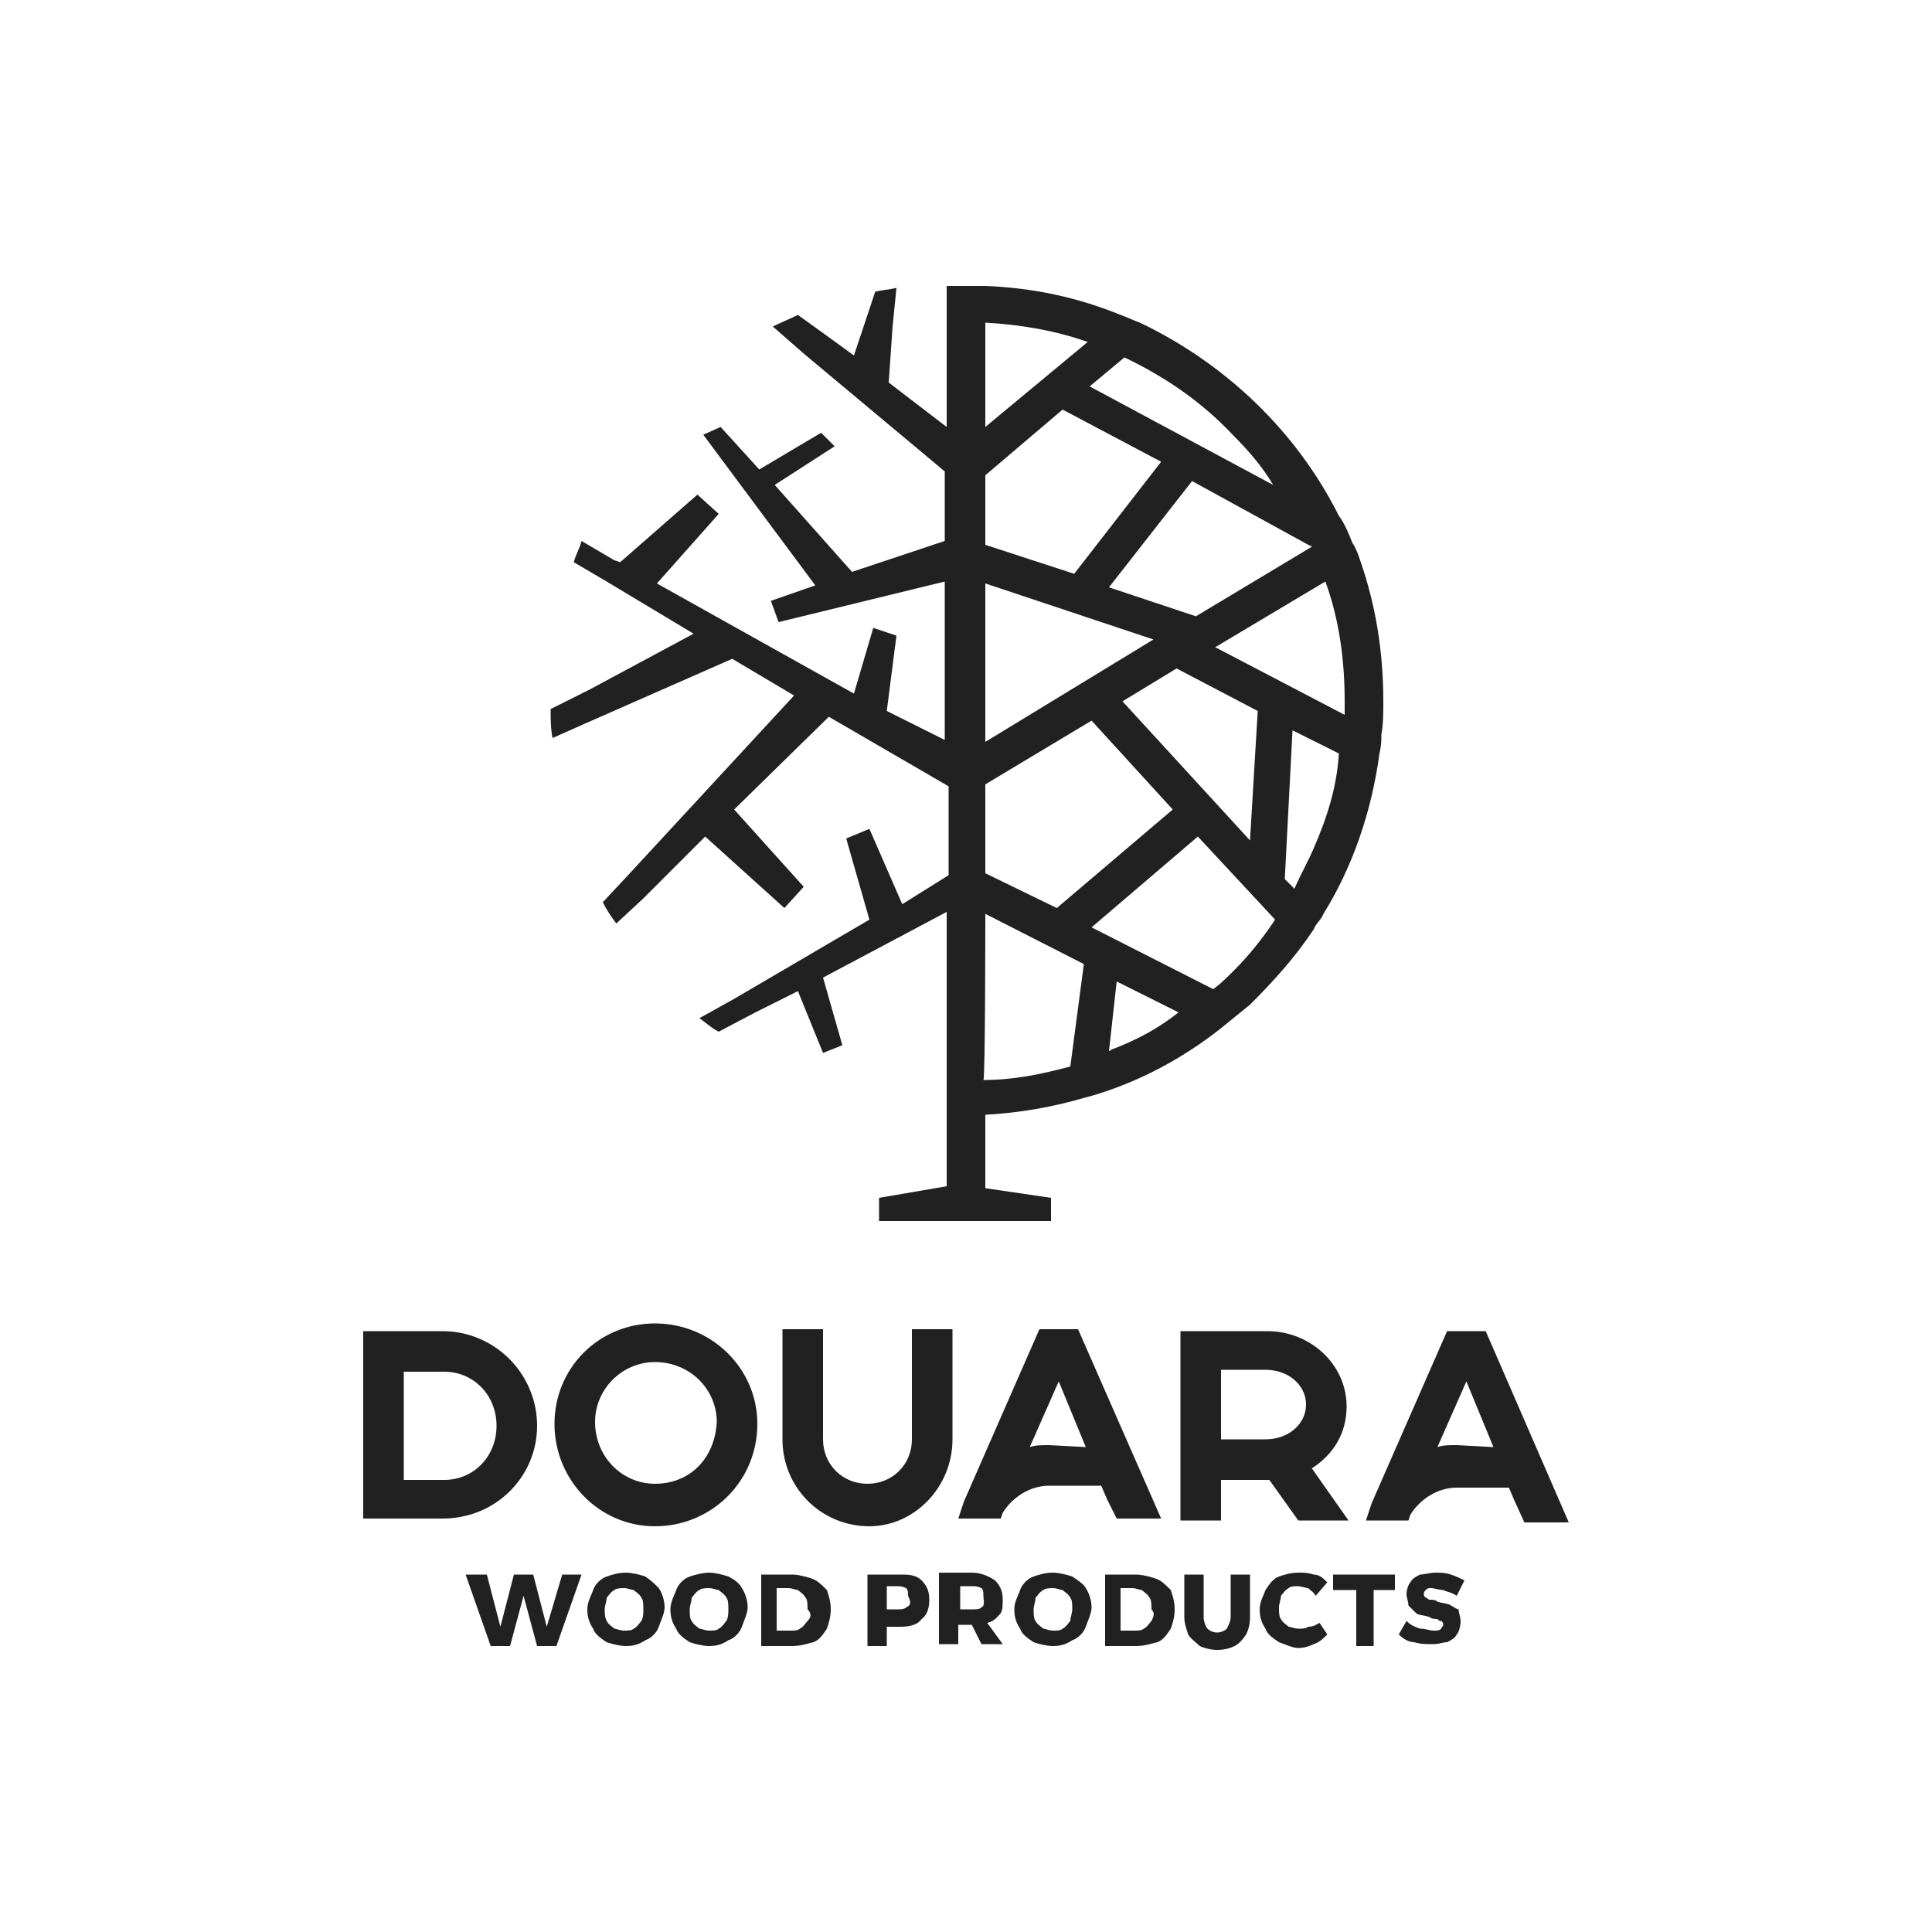
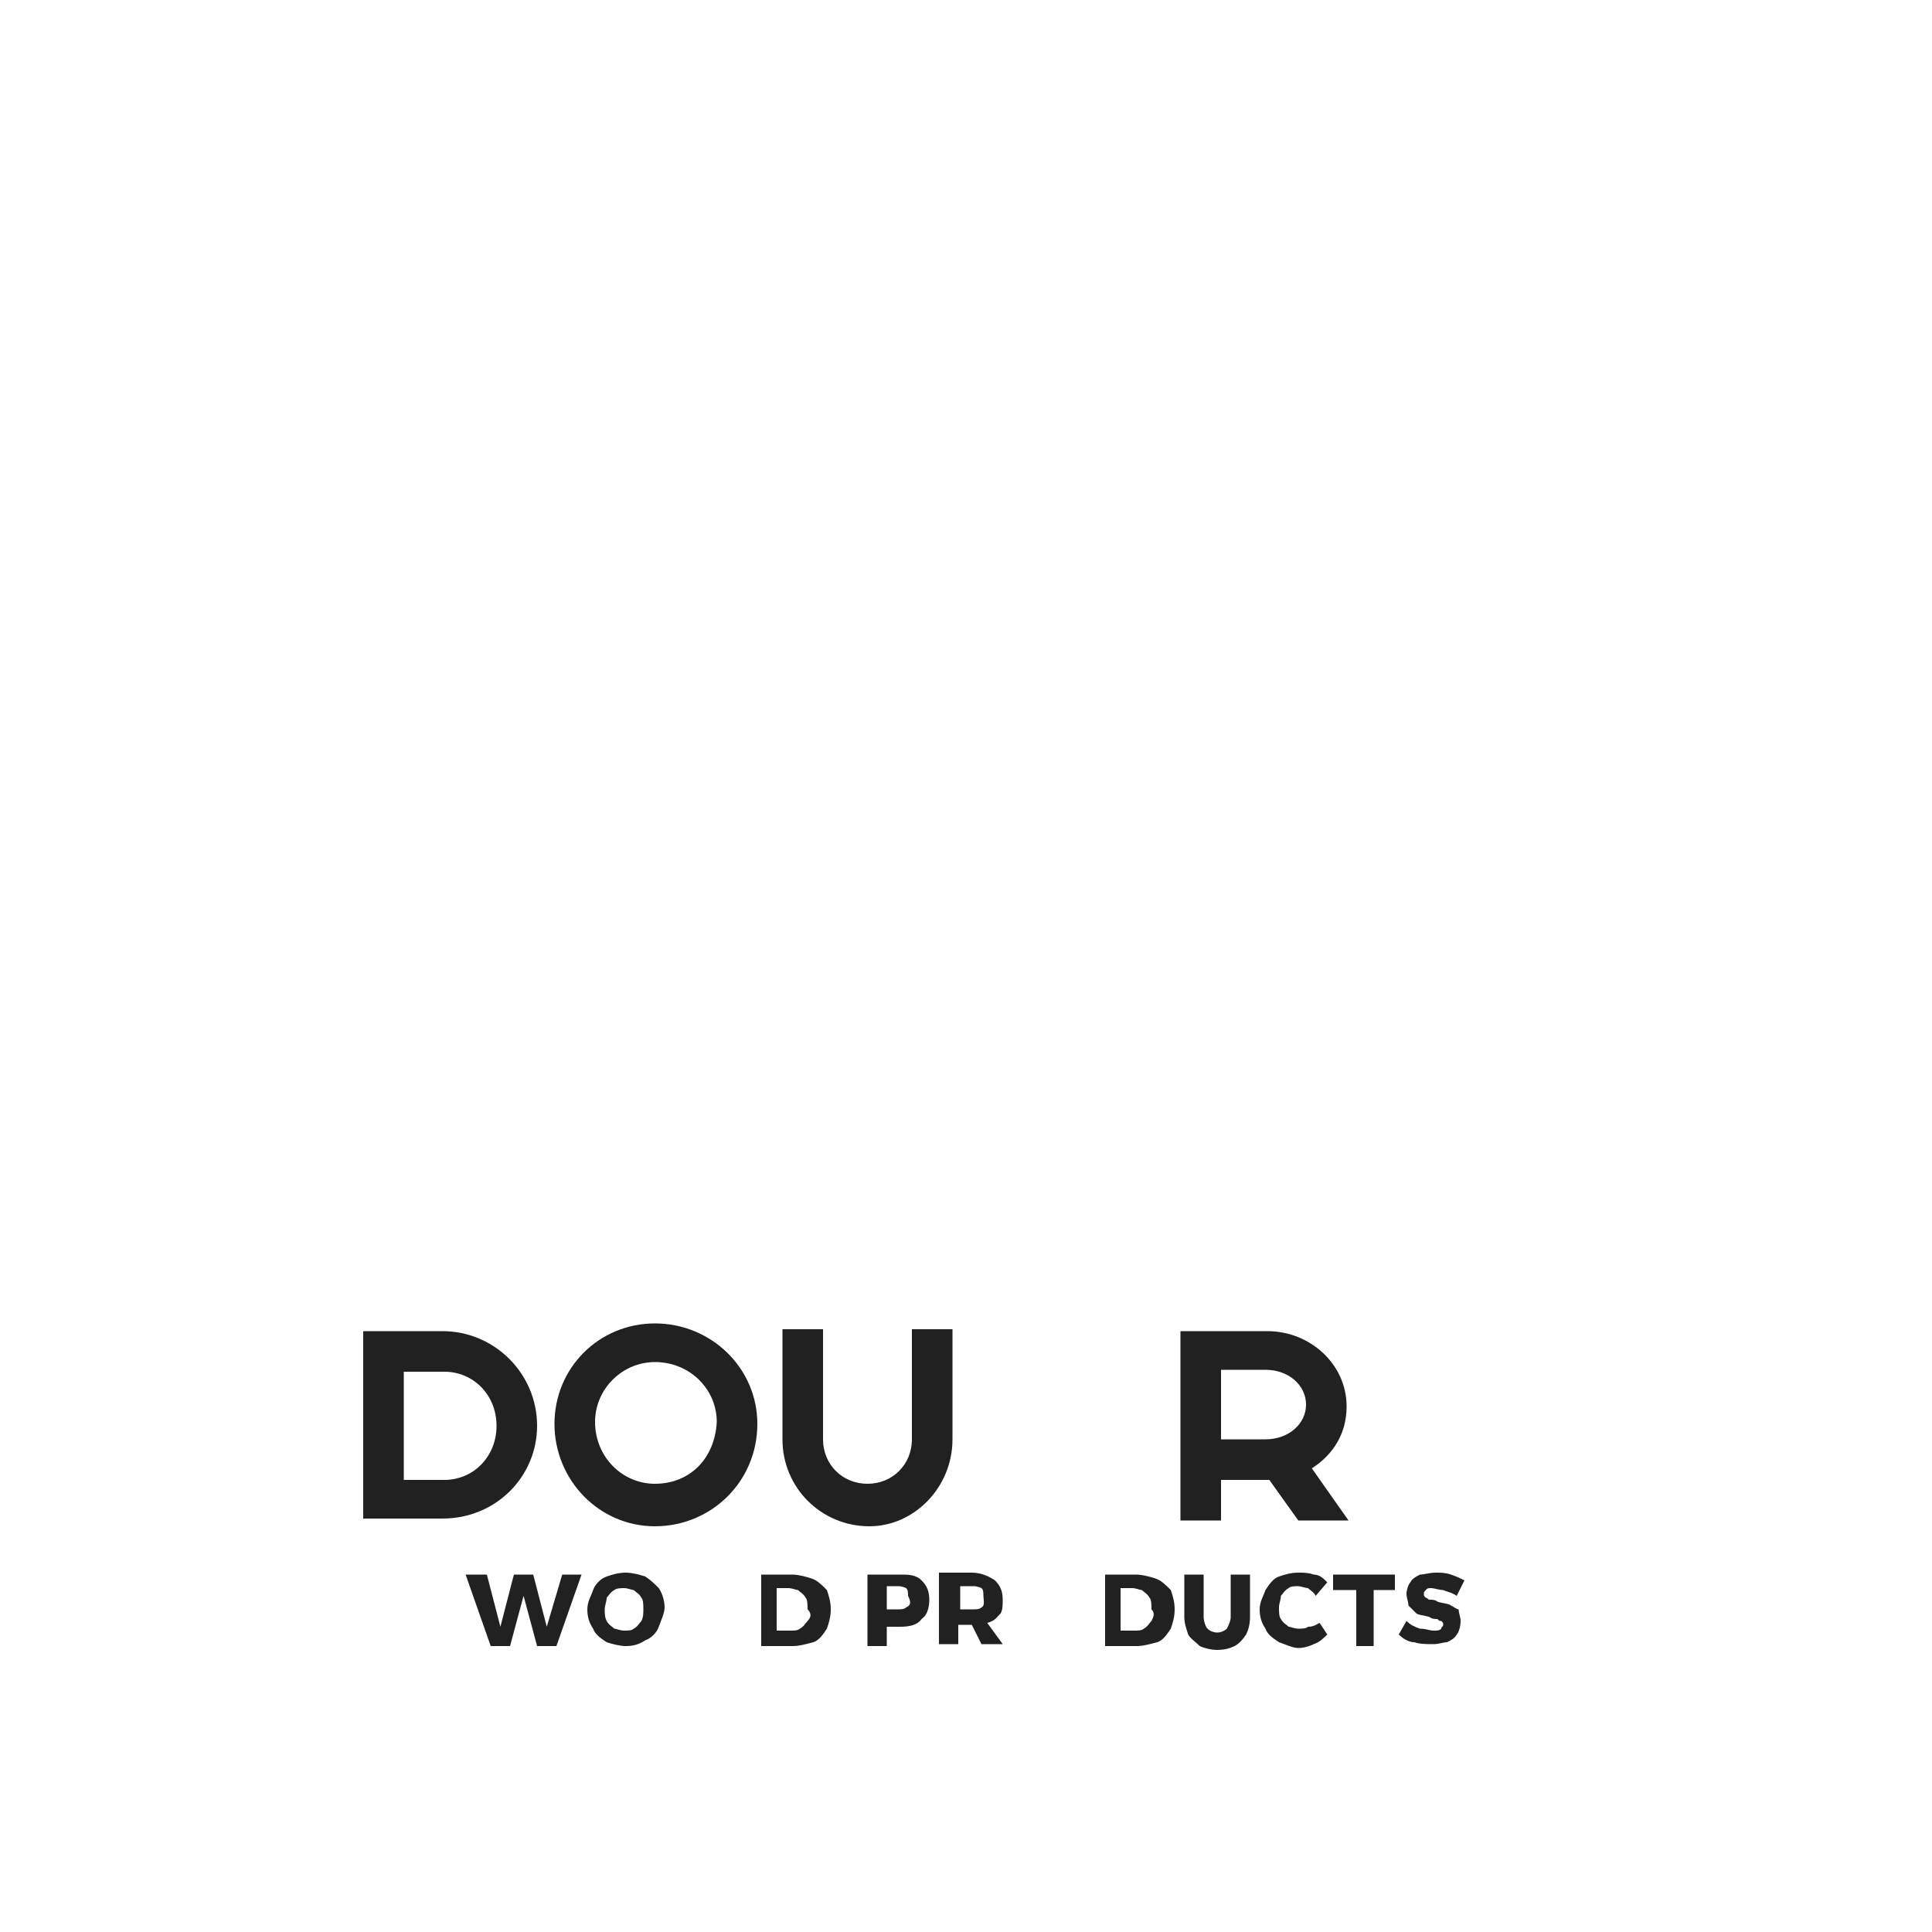
<svg xmlns="http://www.w3.org/2000/svg" id="Layer_1" x="0px" y="0px" viewBox="0 0 100 100" style="enable-background:new 0 0 100 100;" xml:space="preserve">
  <style type="text/css">
	.st0{fill:#212121;}
</style>
  <g>
    <polygon class="st0" points="28.3,84.2 27.6,81.5 26.6,81.5 25.9,84.2 25.2,81.5 24.1,81.5 25.4,85.2 26.4,85.2 27.1,82.6    27.8,85.2 28.8,85.2 30.1,81.5 29.1,81.5  " />
    <path class="st0" d="M33.4,81.6c-0.3-0.1-0.7-0.2-1-0.2c-0.4,0-0.7,0.1-1,0.2s-0.6,0.4-0.7,0.7s-0.3,0.6-0.3,1s0.1,0.7,0.3,1   c0.1,0.3,0.4,0.5,0.7,0.7c0.3,0.1,0.7,0.2,1,0.2c0.4,0,0.7-0.1,1-0.3c0.3-0.1,0.6-0.4,0.7-0.7s0.3-0.7,0.3-1s-0.1-0.7-0.3-1   C33.9,82,33.7,81.8,33.4,81.6z M33.2,83.9c-0.1,0.1-0.2,0.3-0.4,0.4c-0.1,0.1-0.3,0.1-0.5,0.1s-0.4-0.1-0.5-0.1   c-0.1-0.1-0.3-0.2-0.4-0.4s-0.1-0.4-0.1-0.6s0.1-0.4,0.1-0.6c0.1-0.1,0.2-0.3,0.4-0.4c0.1-0.1,0.4-0.1,0.5-0.1   c0.2,0,0.4,0.1,0.5,0.1c0.1,0.1,0.3,0.2,0.4,0.4c0.1,0.1,0.1,0.4,0.1,0.6S33.3,83.7,33.2,83.9z" />
-     <path class="st0" d="M37.7,81.6c-0.3-0.1-0.7-0.2-1-0.2s-0.7,0.1-1,0.2S35.1,82,35,82.3s-0.3,0.6-0.3,1s0.1,0.7,0.3,1   c0.1,0.3,0.4,0.5,0.7,0.7c0.3,0.1,0.7,0.2,1,0.2c0.4,0,0.7-0.1,1-0.3c0.3-0.1,0.6-0.4,0.7-0.7s0.3-0.7,0.3-1s-0.1-0.7-0.3-1   C38.3,82,38.1,81.8,37.7,81.6z M37.6,83.9c-0.1,0.1-0.2,0.3-0.4,0.4c-0.1,0.1-0.3,0.1-0.5,0.1s-0.4-0.1-0.5-0.1   c-0.1-0.1-0.3-0.2-0.4-0.4c-0.1-0.1-0.1-0.4-0.1-0.6s0.1-0.4,0.1-0.6c0.1-0.1,0.2-0.3,0.4-0.4c0.1-0.1,0.4-0.1,0.5-0.1   c0.2,0,0.4,0.1,0.5,0.1c0.1,0.1,0.3,0.2,0.4,0.4c0.1,0.1,0.1,0.4,0.1,0.6C37.7,83.5,37.7,83.7,37.6,83.9z" />
    <path class="st0" d="M42,81.7c-0.3-0.1-0.7-0.2-1-0.2h-1.6v3.7H41c0.4,0,0.7-0.1,1.1-0.2c0.3-0.1,0.5-0.4,0.7-0.7   c0.1-0.3,0.2-0.6,0.2-1s-0.1-0.7-0.2-1C42.5,82,42.3,81.8,42,81.7z M41.8,83.9c-0.1,0.1-0.2,0.3-0.4,0.4c-0.1,0.1-0.3,0.1-0.5,0.1   h-0.7v-2.2h0.6c0.2,0,0.4,0.1,0.5,0.1c0.1,0.1,0.3,0.2,0.4,0.4c0.1,0.1,0.1,0.4,0.1,0.6C42,83.5,42,83.7,41.8,83.9z" />
    <path class="st0" d="M46.6,81.5h-1.7v3.7h1v-1h0.7c0.5,0,0.9-0.1,1.1-0.4c0.3-0.2,0.4-0.6,0.4-1s-0.1-0.7-0.4-1   C47.4,81.5,47,81.5,46.6,81.5z M46.9,83.2c-0.1,0.1-0.3,0.1-0.4,0.1h-0.6v-1.2h0.6c0.2,0,0.4,0.1,0.4,0.1c0.1,0.1,0.1,0.2,0.1,0.4   C47.2,83,47.1,83.1,46.9,83.2z" />
    <path class="st0" d="M51.8,83.5c0.1-0.2,0.1-0.4,0.1-0.7c0-0.4-0.1-0.7-0.4-1c-0.3-0.2-0.7-0.4-1.2-0.4h-1.7v3.7h1v-1h0.7l0,0   l0.5,1h1.1L51.1,84C51.5,83.9,51.6,83.7,51.8,83.5z M50.8,83.2c-0.1,0.1-0.3,0.1-0.4,0.1h-0.7v-1.2h0.7c0.2,0,0.4,0.1,0.4,0.1   c0.1,0.1,0.1,0.2,0.1,0.4S51,83.1,50.8,83.2z" />
-     <path class="st0" d="M55.5,81.6c-0.3-0.1-0.7-0.2-1-0.2c-0.4,0-0.7,0.1-1,0.2s-0.6,0.4-0.7,0.7s-0.3,0.6-0.3,1s0.1,0.7,0.3,1   c0.1,0.3,0.4,0.5,0.7,0.7c0.3,0.1,0.7,0.2,1,0.2c0.4,0,0.7-0.1,1-0.3c0.3-0.1,0.6-0.4,0.7-0.7s0.3-0.7,0.3-1s-0.1-0.7-0.3-1   C56.1,82,55.8,81.8,55.5,81.6z M55.4,83.9c-0.1,0.1-0.2,0.3-0.4,0.4c-0.1,0.1-0.3,0.1-0.5,0.1s-0.4-0.1-0.5-0.1   c-0.1-0.1-0.3-0.2-0.4-0.4c-0.1-0.1-0.1-0.4-0.1-0.6s0.1-0.4,0.1-0.6c0.1-0.1,0.2-0.3,0.4-0.4c0.1-0.1,0.4-0.1,0.5-0.1   c0.2,0,0.4,0.1,0.5,0.1c0.1,0.1,0.3,0.2,0.4,0.4c0.1,0.1,0.1,0.4,0.1,0.6S55.4,83.7,55.4,83.9z" />
    <path class="st0" d="M59.8,81.7c-0.3-0.1-0.7-0.2-1-0.2h-1.6v3.7h1.6c0.4,0,0.7-0.1,1.1-0.2c0.3-0.1,0.5-0.4,0.7-0.7   c0.1-0.3,0.2-0.6,0.2-1s-0.1-0.7-0.2-1C60.3,82,60.1,81.8,59.8,81.7z M59.6,83.9c-0.1,0.1-0.2,0.3-0.4,0.4   c-0.1,0.1-0.3,0.1-0.5,0.1H58v-2.2h0.6c0.2,0,0.4,0.1,0.5,0.1c0.1,0.1,0.3,0.2,0.4,0.4c0.1,0.1,0.1,0.4,0.1,0.6   C59.8,83.5,59.7,83.7,59.6,83.9z" />
    <path class="st0" d="M63.7,83.7c0,0.2-0.1,0.4-0.2,0.6c-0.1,0.1-0.3,0.2-0.5,0.2s-0.4-0.1-0.5-0.2s-0.2-0.4-0.2-0.6v-2.2h-1v2.2   c0,0.3,0.1,0.6,0.2,0.9c0.1,0.2,0.4,0.4,0.6,0.6c0.2,0.1,0.6,0.2,0.9,0.2c0.4,0,0.7-0.1,0.9-0.2c0.2-0.1,0.4-0.3,0.6-0.6   c0.1-0.2,0.2-0.5,0.2-0.9v-2.2h-1C63.7,81.5,63.7,83.7,63.7,83.7z" />
    <path class="st0" d="M67.7,84.2c-0.1,0.1-0.3,0.1-0.5,0.1s-0.4-0.1-0.5-0.1c-0.1-0.1-0.3-0.2-0.4-0.4c-0.1-0.1-0.1-0.4-0.1-0.6   s0.1-0.4,0.1-0.6c0.1-0.1,0.2-0.3,0.4-0.4c0.1-0.1,0.3-0.1,0.5-0.1c0.1,0,0.4,0.1,0.5,0.1c0.1,0.1,0.3,0.2,0.4,0.4l0.6-0.7   c-0.2-0.2-0.4-0.4-0.7-0.4c-0.3-0.1-0.5-0.1-0.8-0.1c-0.4,0-0.7,0.1-1,0.2s-0.5,0.4-0.7,0.7c-0.1,0.3-0.3,0.6-0.3,1s0.1,0.7,0.3,1   c0.1,0.3,0.4,0.5,0.7,0.7c0.3,0.1,0.7,0.3,1,0.3s0.6-0.1,0.8-0.2c0.3-0.1,0.5-0.3,0.7-0.5L68.3,84C68.1,84.1,68,84.2,67.7,84.2z" />
    <polygon class="st0" points="69,82.3 70.2,82.3 70.2,85.2 71.1,85.2 71.1,82.3 72.2,82.3 72.2,81.5 69,81.5  " />
    <path class="st0" d="M75.1,83.1C75,83,74.7,83,74.4,82.9c-0.1-0.1-0.3-0.1-0.4-0.1s-0.1-0.1-0.2-0.1c-0.1-0.1-0.1-0.1-0.1-0.2   s0-0.1,0.1-0.2s0.1-0.1,0.3-0.1c0.1,0,0.4,0.1,0.6,0.1c0.2,0.1,0.4,0.1,0.7,0.3l0.4-0.8c-0.2-0.1-0.4-0.2-0.7-0.3   c-0.3-0.1-0.5-0.1-0.8-0.1s-0.6,0.1-0.8,0.1c-0.2,0.1-0.4,0.2-0.5,0.4c-0.1,0.1-0.2,0.4-0.2,0.6s0.1,0.4,0.1,0.6   c0.1,0.1,0.3,0.3,0.4,0.4s0.4,0.1,0.7,0.2c0.1,0.1,0.3,0.1,0.4,0.1c0.1,0.1,0.1,0.1,0.2,0.1c0.1,0.1,0.1,0.1,0.1,0.2   s-0.1,0.1-0.1,0.2c-0.1,0.1-0.2,0.1-0.4,0.1c-0.2,0-0.4-0.1-0.7-0.1c-0.3-0.1-0.5-0.2-0.7-0.4l-0.4,0.7c0.2,0.2,0.5,0.4,0.8,0.4   c0.3,0.1,0.6,0.1,1,0.1c0.3,0,0.5-0.1,0.7-0.1c0.2-0.1,0.4-0.2,0.5-0.4c0.1-0.1,0.2-0.4,0.2-0.7c0-0.2-0.1-0.4-0.1-0.6   C75.4,83.3,75.3,83.2,75.1,83.1z" />
    <path class="st0" d="M27.8,73.8c0-2.7-2.2-4.9-4.9-4.9h-4.1v9.7h4.1C25.7,78.6,27.8,76.4,27.8,73.8z M23,76.6h-2.1V71H23   c1.5,0,2.7,1.2,2.7,2.8S24.5,76.6,23,76.6z" />
    <path class="st0" d="M33.9,68.5c-2.9,0-5.2,2.3-5.2,5.2c0,2.9,2.3,5.3,5.2,5.3s5.3-2.3,5.3-5.3C39.2,70.8,36.8,68.5,33.9,68.5z    M33.9,76.8c-1.7,0-3.1-1.4-3.1-3.2c0-1.7,1.4-3.1,3.1-3.1c1.8,0,3.2,1.4,3.2,3.1C37,75.5,35.7,76.8,33.9,76.8z" />
    <path class="st0" d="M49.3,74.5v-5.7h-2.1v5.7c0,1.3-1,2.3-2.3,2.3s-2.3-1-2.3-2.3v-5.7h-2.1v5.7c0,2.5,2,4.5,4.5,4.5   C47.3,79,49.3,77,49.3,74.5z" />
-     <path class="st0" d="M57.8,78.6h2.3l-4.3-9.8h-2l-3.9,8.9c-0.1,0.3-0.2,0.6-0.3,0.9h2.2l0,0l0.1-0.3c0.5-0.8,1.4-1.4,2.4-1.4H57   l0.3,0.7L57.8,78.6z M54.3,74.8c-0.4,0-0.7,0-1,0.1l1.5-3.4l1.4,3.4L54.3,74.8L54.3,74.8z" />
    <path class="st0" d="M63.2,76.6h2.4h0.1l1.5,2.1h2.6L67.9,76c1.1-0.7,1.8-1.8,1.8-3.2c0-2.2-1.9-3.9-4.1-3.9h-4.5v9.8h2.1   C63.2,78.7,63.2,76.6,63.2,76.6z M63.2,70.9h2.3c1.2,0,2.1,0.8,2.1,1.8s-0.9,1.8-2.1,1.8h-2.3V70.9z" />
-     <path class="st0" d="M76.9,68.9h-2L71,77.8c-0.1,0.3-0.2,0.6-0.3,0.9h2.2l0,0l0.1-0.3c0.5-0.8,1.4-1.4,2.4-1.4h2.7l0.3,0.7l0.5,1.1   h2.3L76.9,68.9z M75.4,74.8c-0.4,0-0.7,0-1,0.1l1.5-3.4l1.4,3.4L75.4,74.8L75.4,74.8z" />
-     <path class="st0" d="M28.5,36.7c0,0.5,0,1,0.1,1.5l1.8-0.8l7.5-3.3l3.2,1.9l-8.5,9.2l-1.4,1.5c0.2,0.4,0.4,0.7,0.7,1.1l1.4-1.3   l3.2-3.2l4.1,3.7l1-1.1l-3.6-4l4.9-4.8l6.2,3.6v4.6l-2.4,1.5L45,42.9l-1.2,0.5l1.2,4.2l0,0l-7,4.1l-1.8,1c0.3,0.2,0.6,0.5,1,0.7   l1.9-1l2.2-1.1l1.3,3.2l1-0.4l-1-3.5l6.4-3.4v14.2L45.5,62v1.2h8.9V62L51,61.5v-3.8c1.8-0.1,3.5-0.4,5.2-0.9l0,0   c0.4-0.1,0.7-0.2,1-0.3c2.1-0.7,4.1-1.8,5.9-3.2l0,0c0.5-0.4,1.1-0.9,1.6-1.3c1.2-1.2,2.3-2.4,3.3-3.9c0.1-0.3,0.4-0.5,0.5-0.8   C70,44.9,71,42,71.4,39l0,0c0.1-0.4,0.1-0.7,0.1-1l0,0c0.1-0.5,0.1-1.1,0.1-1.7c0-2.6-0.4-5-1.2-7.3c-0.1-0.3-0.2-0.6-0.4-0.9l0,0   c-0.2-0.5-0.4-1-0.7-1.4c-2.2-4.4-5.9-7.9-10.3-10l0,0l0,0c-0.3-0.1-0.7-0.3-1-0.4l0,0c-2.2-0.9-4.5-1.4-7-1.5c-0.3,0-0.7,0-1,0   s-0.7,0-1,0v1.9v5.4l-3-2.3l0.2-2.9l0.2-2C46,15,45.7,15,45.3,15.1l-0.7,2.1l-0.4,1.2l-1.1-0.8l-1.8-1.3c-0.4,0.2-0.9,0.4-1.3,0.6   l1.6,1.4l7.3,6.1V28l-4.8,1.6l-4-4.5l3.1-2l-0.7-0.7l-3.2,1.9l-2-2.2l-0.9,0.4l5.8,7.8l-2.3,0.8l0.4,1.1l8.6-2.1v8.2l-3-1.5   l0.5-3.9l-1.2-0.4l-1,3.4l0,0L34,30.2l3.2-3.6l-1.1-1l-4,3.5L31.8,29l-1.7-1c-0.1,0.4-0.3,0.7-0.4,1.1l1.7,1l4.5,2.7l-5.4,2.9   L28.5,36.7z M57.6,54.3c-0.1,0-0.1,0.1-0.2,0.1l0.4-3.6l3.2,1.6C60,53.2,58.9,53.8,57.6,54.3z M63.9,50.2c-0.4,0.4-0.7,0.7-1.1,1   L56.5,48l5.5-4.7l0,0l4,4.3C65.4,48.5,64.7,49.4,63.9,50.2z M58.1,36.3l2.8-1.7l4.2,2.2l-0.4,6.7l0,0L58.1,36.3z M68,43.9   c-0.3,0.7-0.7,1.4-1,2.1l-0.5-0.5l0,0l0.4-7.7l0,0l2.4,1.2C69.2,40.7,68.7,42.3,68,43.9z M69.6,36.3c0,0.2,0,0.4,0,0.7l-6.7-3.5   l5.7-3.4C69.3,32,69.6,34.1,69.6,36.3z M67.9,28.3l-6,3.6l0,0l-4.5-1.5l4.3-5.5L67.9,28.3C67.8,28.1,67.9,28.2,67.9,28.3z    M58.2,18.5c2.1,1,4,2.3,5.6,4c0.8,0.8,1.5,1.6,2.1,2.6L56.4,20L58.2,18.5z M51,16.7c1.8,0.1,3.6,0.4,5.3,1L51,22.1V16.7z M51,24.6   l4-3.4l5.1,2.7l0,0l-4.5,5.8L51,28.2V24.6z M51,30.2l8.7,2.9l0,0L51,38.4V30.2z M51,40.6l5.5-3.3l4.2,4.6l0,0l-6,5.1l0,0L51,45.2   V40.6z M51,47.3l5.1,2.6l-0.7,5.3c-1.5,0.4-2.9,0.7-4.5,0.7C51,55.9,51,47.3,51,47.3z" />
  </g>
</svg>